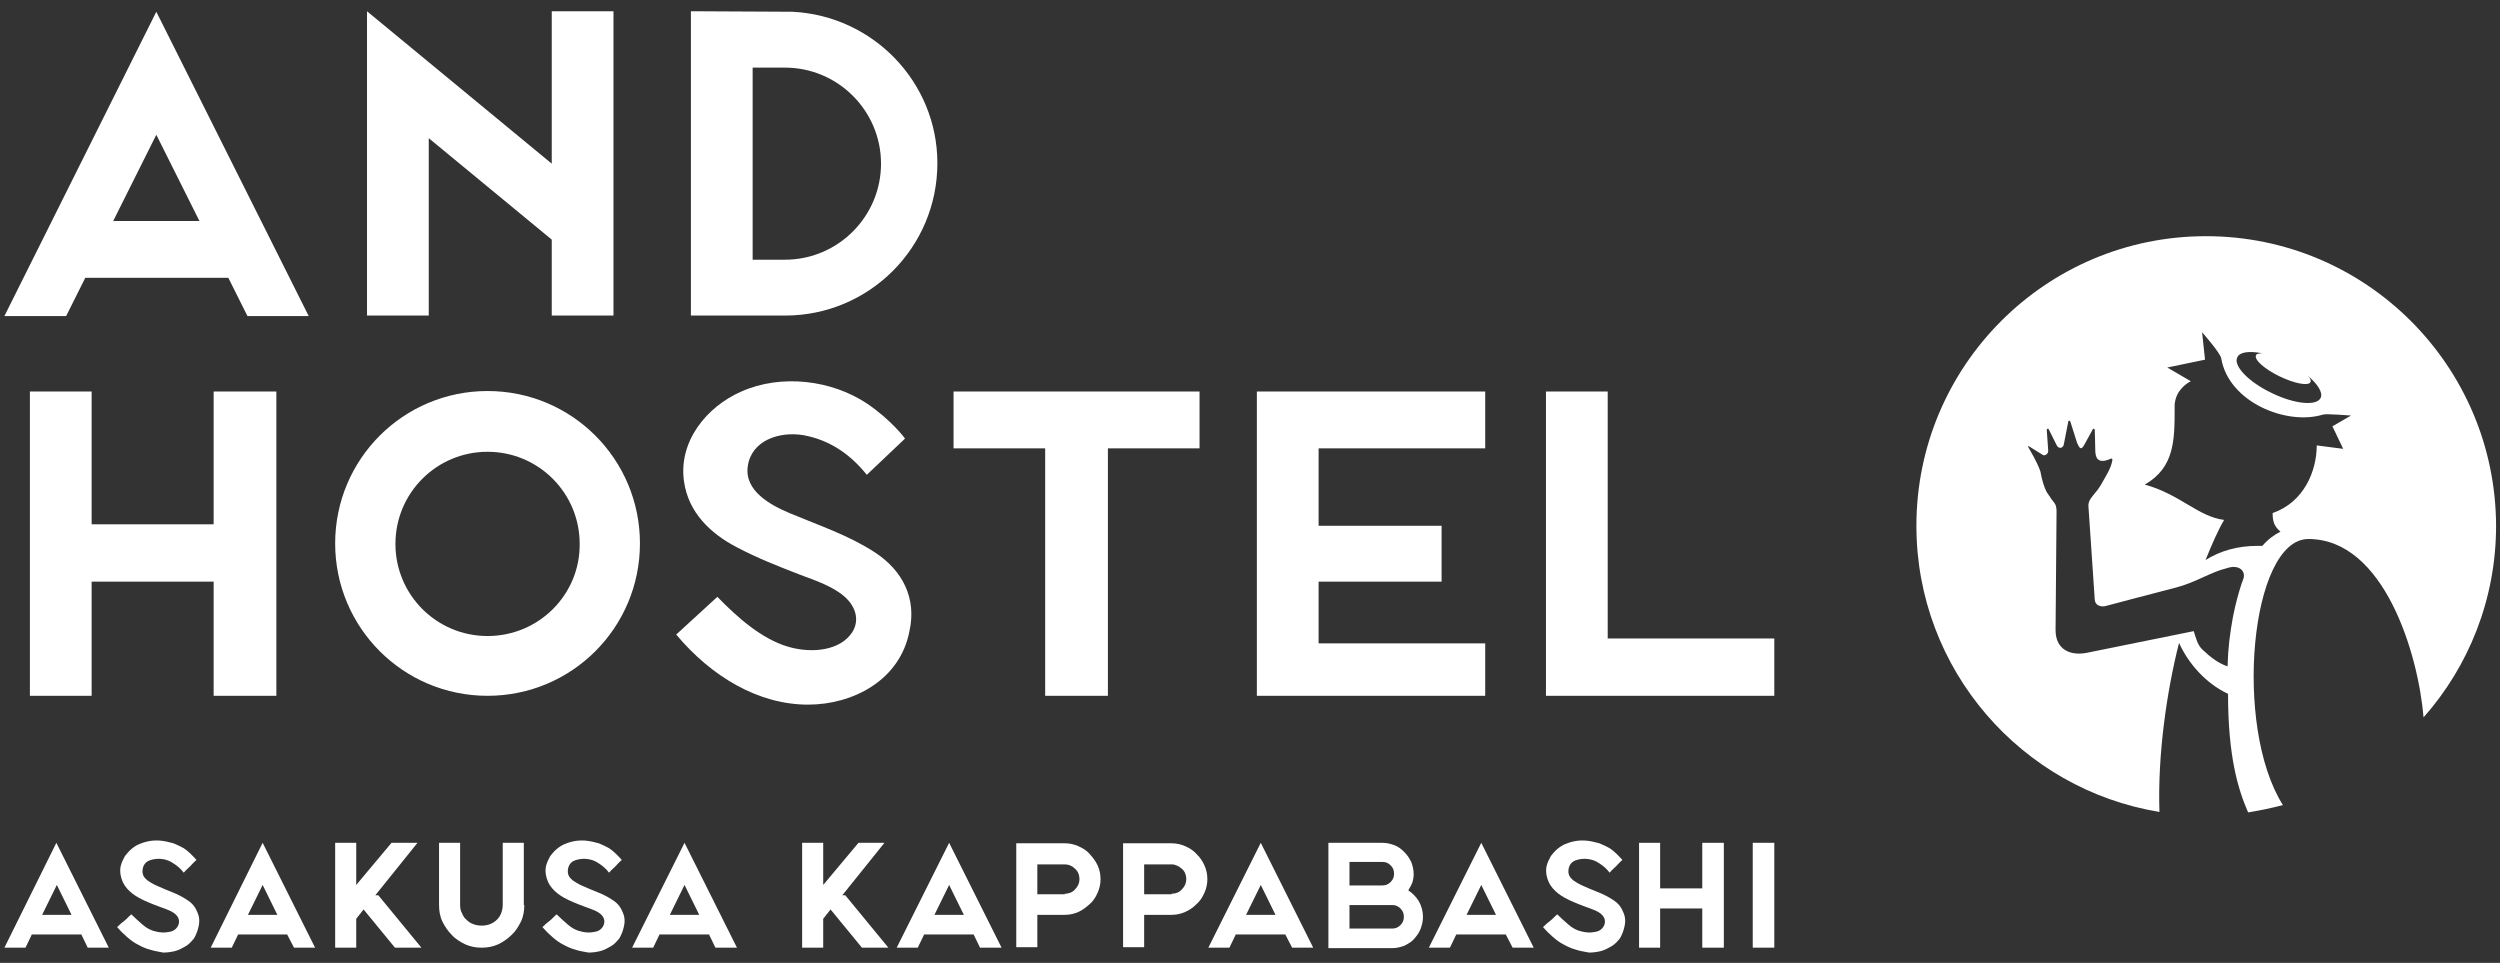
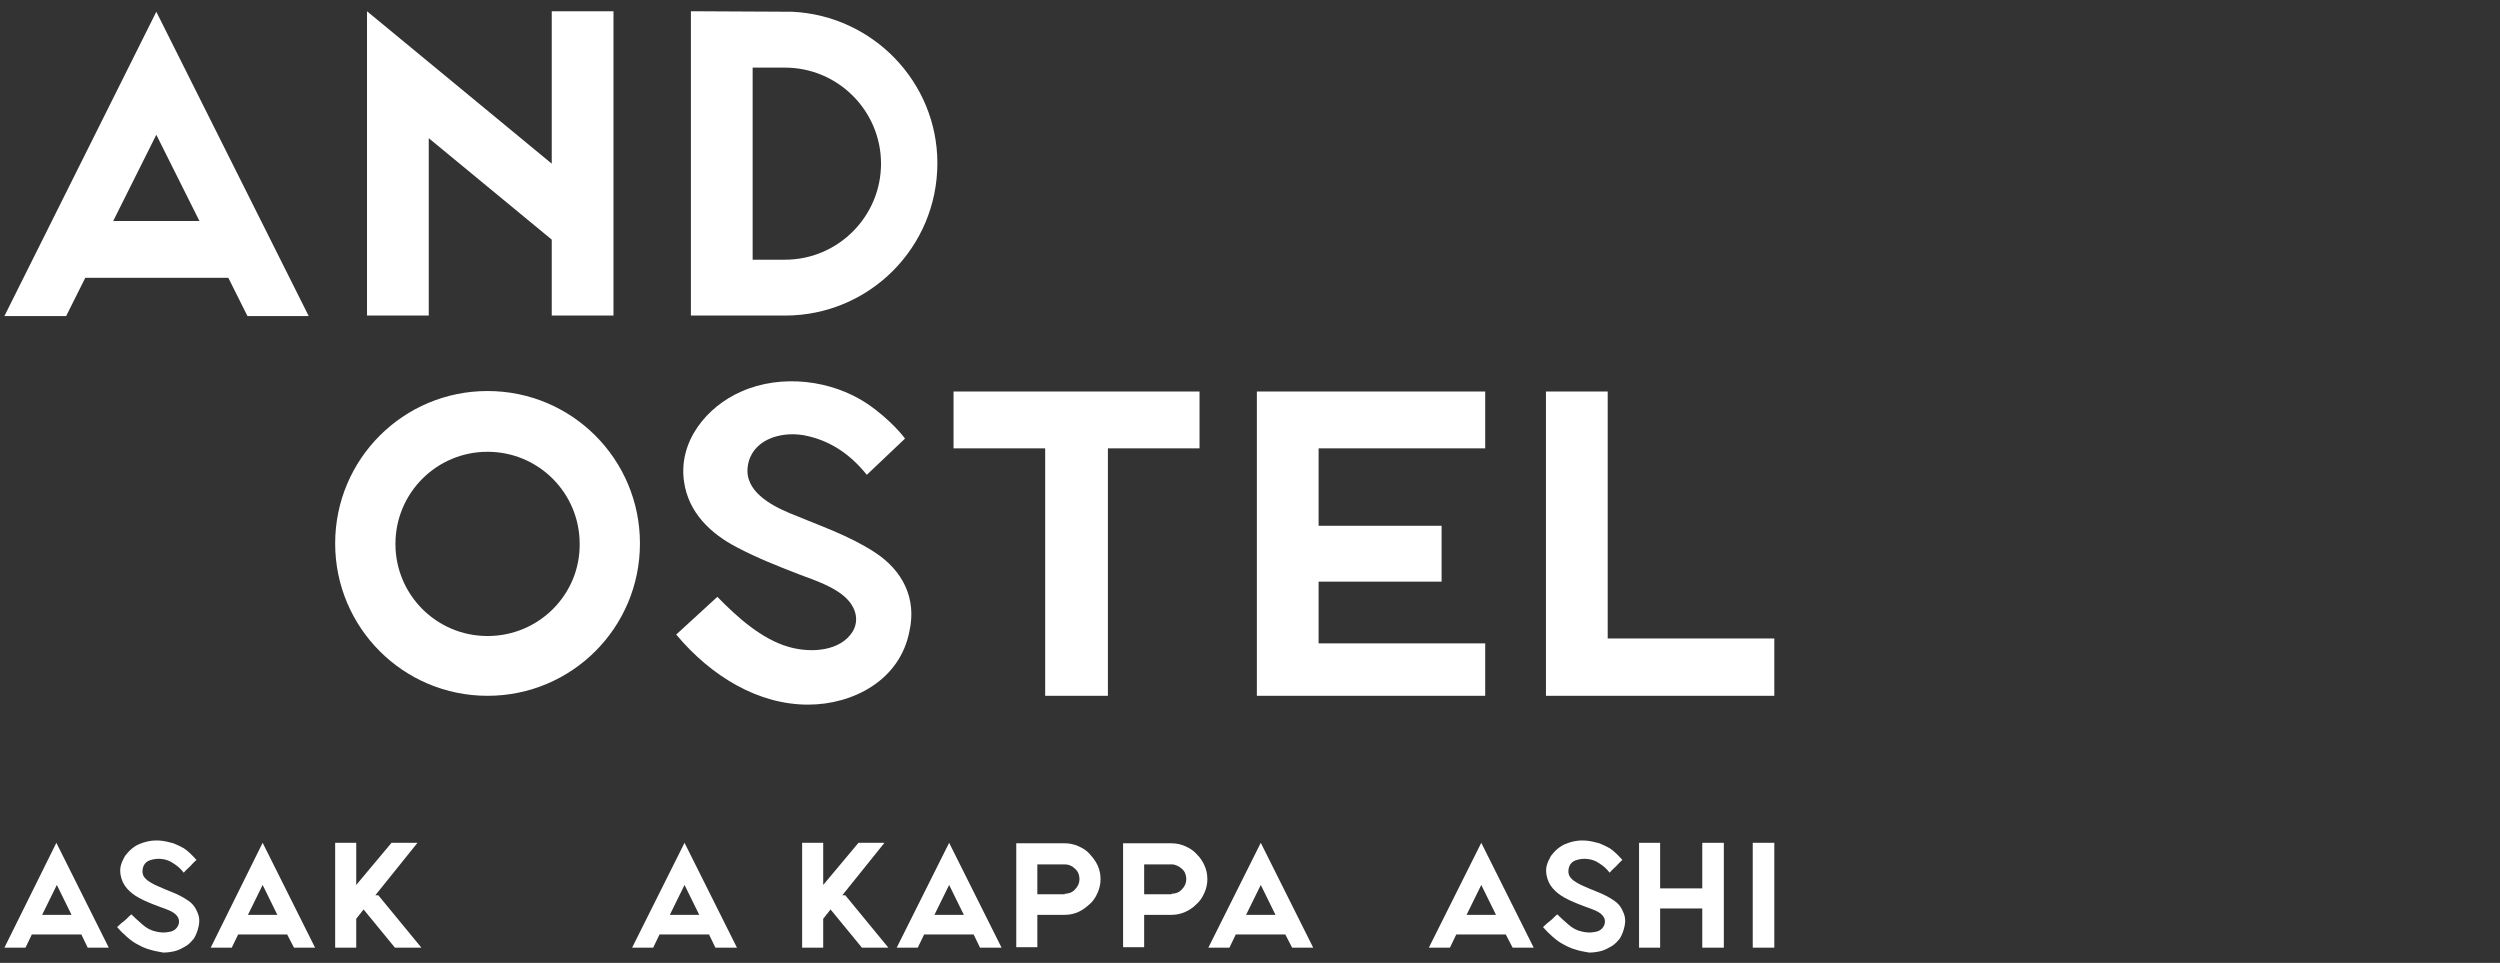
<svg xmlns="http://www.w3.org/2000/svg" version="1.1" id="レイヤー_1" x="0px" y="0px" viewBox="0 0 510.2 196.5" style="enable-background:new 0 0 510.2 196.5;" xml:space="preserve">
  <rect x="0" y="0" width="510.2" height="196.5" fill="#333333" stroke="none" />
  <style type="text/css">
	.st0{fill:#FFFFFF;}
</style>
  <g>
    <g>
      <polygon class="st0" points="87.5,28.2 112.6,48.9 112.6,64.4 125.2,64.4 125.2,2.3 112.6,2.3 112.6,33.4 74.9,2.3 74.9,64.4    87.5,64.4   " />
      <path class="st0" d="M161.7,2.4L161.7,2.4l-19.2-0.1H141v62.1c0,0,16,0,19.2,0c17.2,0,31.1-13.9,31.1-31.1    C191.3,16.8,178.2,3.2,161.7,2.4z M160.2,53c-3.2,0-5.5,0-6.6,0V13.8h6.6c10.8,0,19.6,8.8,19.6,19.6S171,53,160.2,53z" />
      <g>
        <path class="st0" d="M31.9,2.4L0.9,64.5h12.6l3.9-7.8h29.2l3.9,7.8H63L31.9,2.4z M40.7,45.1H23.1l8.8-17.6L40.7,45.1z" />
-         <polygon class="st0" points="43.6,107 18.7,107 18.7,79.9 6.1,79.9 6.1,142 18.7,142 18.7,118.7 43.6,118.7 43.6,142 56.4,142     56.4,79.9 43.6,79.9    " />
      </g>
      <polygon class="st0" points="194.6,79.9 194.6,91.5 213.3,91.5 213.3,142 226.1,142 226.1,91.5 244.8,91.5 244.8,79.9   " />
      <path class="st0" d="M99.5,79.8c-17.2,0-31.1,13.9-31.1,31.1c0,17.2,13.9,31.1,31.1,31.1c17.2,0,31.1-13.9,31.1-31.1    C130.6,93.7,116.7,79.8,99.5,79.8z M99.5,129.8c-10.4,0-18.8-8.4-18.8-18.8c0-10.4,8.4-18.8,18.8-18.8s18.8,8.4,18.8,18.8    C118.4,121.3,110,129.8,99.5,129.8z" />
      <polygon class="st0" points="256.5,79.9 256.5,142 303.1,142 303.1,131.3 269.1,131.3 269.1,118.7 294.2,118.7 294.2,107.3    269.1,107.3 269.1,91.5 303.1,91.5 303.1,79.9   " />
      <polygon class="st0" points="328.1,130.3 328.1,79.9 315.5,79.9 315.5,142 362.1,142 362.1,130.3   " />
      <path class="st0" d="M178.5,112.7c-5.4-3.5-11.2-5.4-17.4-8c-3.8-1.6-9.2-4.5-8.5-9.5c0.7-5.3,6.4-7.2,11.3-6.4    c5,0.9,9.3,3.5,13,8.1c0,0,7.8-7.4,7.8-7.4s-2.7-3.7-7.7-7.1c-7.3-4.9-17.6-6.1-25.7-2.5c-7.1,3.1-12.9,10.2-11.7,18.4    c0.9,6.3,5.4,10.6,10.8,13.4c4.2,2.2,8,3.7,12.9,5.6c3.6,1.3,6.4,2.4,8.5,4c3,2.3,3.6,5.3,2.2,7.6c-2.4,3.9-8.3,4.5-13.1,3.1    c-5.5-1.6-10.4-6-14.5-10.2l-8.4,7.7c7.2,8.6,16.8,14.3,26.9,14.3c9.2,0,18.8-5,20.7-15C187.1,122.1,184.2,116.4,178.5,112.7z" />
    </g>
    <g>
      <path class="st0" d="M16.6,190.7H6.5l-1.3,2.7H0.9L11.5,172l10.7,21.4h-4.3L16.6,190.7z M14.6,186.7l-3-6.1l-3,6.1H14.6z" />
      <path class="st0" d="M58.6,190.7H48.6l-1.3,2.7h-4.3L53.6,172l10.7,21.4H60L58.6,190.7z M56.6,186.7l-3-6.1l-3,6.1H56.6z" />
      <path class="st0" d="M144.7,190.7h-10.1l-1.3,2.7h-4.3l10.7-21.4l10.7,21.4H146L144.7,190.7z M142.7,186.7l-3-6.1l-3,6.1H142.7z" />
      <path class="st0" d="M307.3,190.7h-10.1l-1.3,2.7h-4.3l10.7-21.4l10.7,21.4h-4.3L307.3,190.7z M305.3,186.7l-3-6.1l-3,6.1H305.3z" />
      <path class="st0" d="M262.3,190.7h-10.1l-1.3,2.7h-4.3l10.7-21.4l10.7,21.4h-4.3L262.3,190.7z M260.3,186.7l-3-6.1l-3,6.1H260.3z" />
      <path class="st0" d="M198.7,190.7h-10.1l-1.3,2.7H183l10.7-21.4l10.7,21.4H200L198.7,190.7z M196.7,186.7l-3-6.1l-3,6.1H196.7z" />
-       <path class="st0" d="M287.4,181.7c0.9,0.6,1.6,1.3,2.2,2.3c0.5,0.9,0.8,2,0.8,3.1c0,0.9-0.2,1.7-0.5,2.5c-0.3,0.8-0.8,1.4-1.3,2    s-1.2,1-2,1.4c-0.8,0.3-1.6,0.5-2.5,0.5h-13V172h11c0.9,0,1.7,0.2,2.5,0.5c0.8,0.3,1.4,0.8,2,1.4s1,1.2,1.4,2    c0.3,0.8,0.5,1.6,0.5,2.5c0,0.6-0.1,1.2-0.3,1.8C288,180.7,287.7,181.2,287.4,181.7L287.4,181.7z M275.4,175.9v4.8h6.7    c0.7,0,1.2-0.2,1.7-0.7c0.5-0.5,0.7-1,0.7-1.7s-0.2-1.2-0.7-1.7c-0.5-0.5-1-0.7-1.7-0.7H275.4z M284.1,189.5    c0.7,0,1.2-0.2,1.7-0.7c0.5-0.5,0.7-1,0.7-1.7c0-0.7-0.2-1.2-0.7-1.7c-0.5-0.5-1-0.7-1.7-0.7h-8.7v4.8H284.1L284.1,189.5z" />
      <path class="st0" d="M351.8,172v21.4h-4.4v-8h-8.6v8h-4.3V172h4.3v9.3h8.6V172H351.8z" />
      <path class="st0" d="M362.1,172v21.4h-4.4V172H362.1z" />
      <path class="st0" d="M80.6,193.4l-6.4-7.8l-1.5,1.9v5.9h-4.3V172h4.3v8.6l7.2-8.6h5.3l-8.6,10.7h0.6l8.8,10.7H80.6z" />
      <path class="st0" d="M175.9,193.4l-6.4-7.8l-1.5,1.9v5.9h-4.3V172h4.3v8.6l7.2-8.6h5.3l-8.6,10.7h0.6l8.8,10.7H175.9z" />
      <path class="st0" d="M239.1,172.1c1,0,1.9,0.2,2.8,0.6c0.9,0.4,1.7,0.9,2.3,1.6c0.7,0.7,1.2,1.4,1.6,2.3c0.4,0.9,0.6,1.8,0.6,2.8    c0,1-0.2,1.9-0.6,2.8s-0.9,1.7-1.6,2.3c-0.7,0.7-1.4,1.2-2.3,1.6c-0.9,0.4-1.8,0.6-2.8,0.6h-5.6v6.6h-4.3v-21.2H239.1z     M239.1,182.4c0.8,0,1.6-0.3,2.1-0.9c0.6-0.6,0.9-1.3,0.9-2.1c0-0.8-0.3-1.6-0.9-2.1s-1.3-0.9-2.1-0.9h-5.6v6.1H239.1z" />
      <path class="st0" d="M217.3,172.1c1,0,1.9,0.2,2.8,0.6c0.9,0.4,1.7,0.9,2.3,1.6s1.2,1.4,1.6,2.3c0.4,0.9,0.6,1.8,0.6,2.8    c0,1-0.2,1.9-0.6,2.8c-0.4,0.9-0.9,1.7-1.6,2.3s-1.4,1.2-2.3,1.6c-0.9,0.4-1.8,0.6-2.8,0.6h-5.6v6.6h-4.3v-21.2H217.3z     M217.3,182.4c0.8,0,1.6-0.3,2.1-0.9c0.6-0.6,0.9-1.3,0.9-2.1c0-0.8-0.3-1.6-0.9-2.1c-0.6-0.6-1.3-0.9-2.1-0.9h-5.6v6.1H217.3z" />
      <path class="st0" d="M30.6,193.8c-0.8-0.2-1.7-0.6-2.4-1c-0.8-0.4-1.5-0.9-2.3-1.6c-0.7-0.6-1.4-1.3-2-2c0.6-0.6,1.1-1,1.5-1.3    c0.4-0.3,0.8-0.8,1.4-1.3c0.7,0.7,1.5,1.4,2.3,2.1c0.8,0.7,1.7,1.2,2.7,1.4c0.8,0.2,1.7,0.3,2.6,0.1c0.9-0.1,1.5-0.5,1.9-1.2    c0.2-0.4,0.3-0.8,0.2-1.3c-0.1-0.5-0.4-0.9-0.9-1.3c-0.4-0.3-0.8-0.5-1.3-0.7c-0.5-0.2-1-0.4-1.6-0.6c-0.8-0.3-1.6-0.6-2.3-0.9    c-0.7-0.3-1.4-0.6-2.1-1c-0.9-0.5-1.7-1.1-2.4-1.9c-0.7-0.8-1.1-1.7-1.3-2.8c-0.1-0.7-0.1-1.4,0.1-2c0.2-0.7,0.5-1.2,0.8-1.8    c0.4-0.5,0.8-1,1.4-1.5c0.5-0.4,1.1-0.8,1.7-1c0.7-0.3,1.5-0.5,2.2-0.6s1.6-0.1,2.3,0c0.8,0.1,1.5,0.3,2.3,0.5    c0.7,0.3,1.4,0.6,2.1,1c0.9,0.6,1.7,1.4,2.6,2.4c-0.6,0.5-1,1-1.3,1.3c-0.3,0.3-0.8,0.7-1.3,1.3c-0.6-0.8-1.3-1.4-2.1-1.9    c-0.7-0.5-1.5-0.8-2.4-0.9c-0.8-0.1-1.7,0-2.5,0.3c-0.8,0.3-1.3,1-1.4,1.9c-0.1,0.9,0.2,1.5,0.9,2.1c0.7,0.5,1.4,0.9,2.1,1.2    c1.1,0.5,2.1,0.9,3.1,1.3c1,0.4,2,0.9,2.9,1.5c1,0.6,1.7,1.4,2.1,2.4c0.5,1,0.6,2,0.3,3.2c-0.2,0.9-0.5,1.6-0.9,2.3    c-0.5,0.6-1,1.2-1.7,1.6c-0.7,0.4-1.4,0.8-2.2,1c-0.8,0.2-1.6,0.3-2.4,0.3C32.4,194.2,31.5,194.1,30.6,193.8z" />
-       <path class="st0" d="M117.4,193.8c-0.8-0.2-1.7-0.6-2.4-1c-0.8-0.4-1.5-0.9-2.3-1.6c-0.7-0.6-1.4-1.3-2-2c0.6-0.6,1.1-1,1.5-1.3    c0.4-0.3,0.8-0.8,1.4-1.3c0.7,0.7,1.5,1.4,2.3,2.1c0.8,0.7,1.7,1.2,2.7,1.4c0.8,0.2,1.7,0.3,2.6,0.1c0.9-0.1,1.5-0.5,1.9-1.2    c0.2-0.4,0.3-0.8,0.2-1.3c-0.1-0.5-0.4-0.9-0.9-1.3c-0.4-0.3-0.8-0.5-1.3-0.7c-0.5-0.2-1-0.4-1.6-0.6c-0.8-0.3-1.6-0.6-2.3-0.9    c-0.7-0.3-1.4-0.6-2.1-1c-0.9-0.5-1.7-1.1-2.4-1.9c-0.7-0.8-1.1-1.7-1.3-2.8c-0.1-0.7-0.1-1.4,0.1-2c0.2-0.7,0.5-1.2,0.8-1.8    c0.4-0.5,0.8-1,1.4-1.5c0.5-0.4,1.1-0.8,1.7-1c0.7-0.3,1.5-0.5,2.2-0.6c0.8-0.1,1.6-0.1,2.3,0c0.8,0.1,1.5,0.3,2.3,0.5    c0.7,0.3,1.4,0.6,2.1,1c0.9,0.6,1.7,1.4,2.6,2.4c-0.6,0.5-1,1-1.3,1.3c-0.3,0.3-0.8,0.7-1.3,1.3c-0.6-0.8-1.3-1.4-2.1-1.9    c-0.7-0.5-1.5-0.8-2.4-0.9c-0.8-0.1-1.7,0-2.5,0.3c-0.8,0.3-1.3,1-1.4,1.9c-0.1,0.9,0.2,1.5,0.9,2.1c0.7,0.5,1.4,0.9,2.1,1.2    c1.1,0.5,2.1,0.9,3.1,1.3c1,0.4,2,0.9,2.9,1.5c1,0.6,1.7,1.4,2.1,2.4c0.5,1,0.6,2,0.3,3.2c-0.2,0.9-0.5,1.6-0.9,2.3    c-0.5,0.6-1,1.2-1.7,1.6c-0.7,0.4-1.4,0.8-2.2,1c-0.8,0.2-1.6,0.3-2.4,0.3C119.1,194.2,118.2,194.1,117.4,193.8z" />
      <path class="st0" d="M321.6,193.8c-0.8-0.2-1.7-0.6-2.4-1c-0.8-0.4-1.5-0.9-2.3-1.6c-0.7-0.6-1.4-1.3-2-2c0.6-0.6,1.1-1,1.5-1.3    c0.4-0.3,0.8-0.8,1.4-1.3c0.7,0.7,1.5,1.4,2.3,2.1c0.8,0.7,1.7,1.2,2.7,1.4c0.8,0.2,1.7,0.3,2.6,0.1c0.9-0.1,1.5-0.5,1.9-1.2    c0.2-0.4,0.3-0.8,0.2-1.3c-0.1-0.5-0.4-0.9-0.9-1.3c-0.4-0.3-0.8-0.5-1.3-0.7c-0.5-0.2-1-0.4-1.6-0.6c-0.8-0.3-1.6-0.6-2.3-0.9    c-0.7-0.3-1.4-0.6-2.1-1c-0.9-0.5-1.7-1.1-2.4-1.9c-0.7-0.8-1.1-1.7-1.3-2.8c-0.1-0.7-0.1-1.4,0.1-2c0.2-0.7,0.5-1.2,0.8-1.8    c0.4-0.5,0.8-1,1.4-1.5c0.5-0.4,1.1-0.8,1.7-1c0.7-0.3,1.5-0.5,2.2-0.6s1.6-0.1,2.3,0c0.8,0.1,1.5,0.3,2.3,0.5    c0.7,0.3,1.4,0.6,2.1,1c0.9,0.6,1.7,1.4,2.6,2.4c-0.6,0.5-1,1-1.3,1.3c-0.3,0.3-0.8,0.7-1.3,1.3c-0.6-0.8-1.3-1.4-2.1-1.9    c-0.7-0.5-1.5-0.8-2.4-0.9c-0.8-0.1-1.7,0-2.5,0.3c-0.8,0.3-1.3,1-1.4,1.9c-0.1,0.9,0.2,1.5,0.9,2.1c0.7,0.5,1.4,0.9,2.1,1.2    c1.1,0.5,2.1,0.9,3.1,1.3c1,0.4,2,0.9,2.9,1.5c1,0.6,1.7,1.4,2.1,2.4c0.5,1,0.6,2,0.3,3.2c-0.2,0.9-0.5,1.6-0.9,2.3    c-0.5,0.6-1,1.2-1.7,1.6c-0.7,0.4-1.4,0.8-2.2,1c-0.8,0.2-1.6,0.3-2.4,0.3C323.3,194.2,322.4,194.1,321.6,193.8z" />
-       <path class="st0" d="M107,184.7C107,184.7,107,184.7,107,184.7c0,1.2-0.2,2.4-0.7,3.4c-0.5,1-1.1,2-1.9,2.7    c-0.8,0.8-1.7,1.4-2.7,1.9c-1.1,0.5-2.2,0.7-3.4,0.7s-2.3-0.2-3.4-0.7c-1-0.5-2-1.1-2.7-1.9c-0.8-0.8-1.4-1.7-1.9-2.7    c-0.5-1-0.7-2.2-0.7-3.4c0,0,0,0,0,0V172h4.3v12.7c0,0.6,0.1,1.2,0.4,1.7c0.2,0.5,0.5,1,0.9,1.3c0.4,0.4,0.8,0.7,1.4,0.9    c0.5,0.2,1.1,0.3,1.7,0.3c0.6,0,1.2-0.1,1.7-0.3s1-0.5,1.4-0.9c0.4-0.4,0.7-0.8,0.9-1.4c0.2-0.5,0.3-1.1,0.3-1.7V172h4.3V184.7z" />
    </g>
-     <path class="st0" d="M450.2,48.2c-32.7,0-59.1,26.5-59.1,59.1c0,29.4,21.5,53.8,49.6,58.4c-0.4-11.6,1.5-24.7,4-34.5   c1.8,4,5.3,8.2,10,10.4c0,12.7,2,19.4,4.1,24.2c2.4-0.4,4.8-0.9,7.1-1.5c-10.2-16.1-6.6-54.3,5.2-54.3c15.4,0,22.4,23.3,23.5,36.4   c9.2-10.4,14.8-24.1,14.8-39.1C509.3,74.7,482.9,48.2,450.2,48.2z M456.6,72.9c0.5-1.1,2.5-1.3,5.1-0.8c-0.7,0-1.2,0.1-1.3,0.4   c-0.4,0.9,1.7,2.8,4.8,4.3c3.1,1.5,5.9,2,6.3,1.2c0.2-0.3,0-0.8-0.5-1.3c2,1.7,3.1,3.4,2.6,4.5c-0.8,1.7-5.3,1.3-10-1   C458.8,77.9,455.7,74.6,456.6,72.9z M457.8,118.2L457.8,118.2c-0.1,0.3-0.2,0.6-0.3,0.8c-0.7,2.1-1.3,4.4-1.8,6.9   c-0.6,3.3-1,6.3-1.1,10.1c-2-0.7-3.5-1.9-5.2-3.5c-1-1-1.3-2.5-1.7-3.7l-21.7,4.4c-3.3,0.7-6.5-0.5-6.5-4.6l0.2-24.2   c0-1.4-0.4-1.7-0.7-2.1c-0.2-0.2-0.6-0.8-0.7-1c-0.2-0.2-0.3-0.5-0.5-0.7c-0.7-1.2-1.1-2.8-1.4-4.4c0,0,0,0,0,0c0,0,0,0,0,0   c-0.7-2-2-4.1-2.5-5c-0.1-0.1,0.1-0.2,0.2-0.1l2.9,1.8c0.3,0.1,1-0.2,1-0.9l-0.3-4.3c0-0.2,0.3-0.3,0.4-0.1l1.7,3.4   c0.5,0.7,1.3,0.4,1.4-0.4l0.9-4.6c0-0.2,0.3-0.2,0.4,0l1.4,4.4c0.5,1.1,0.8,1.6,1.5,0.3l1.7-3.1c0.1-0.2,0.4-0.1,0.4,0.1   c0,0.9,0.1,2.5,0.1,4c0,1.5,0.3,3.2,3.2,1.9c0.2-0.1,0.3,0.1,0.3,0.3c-0.3,1.8-1.5,3.5-2.2,4.8c-1.2,2.2-2.7,2.9-2.7,4.5l1.3,19.2   c0.1,1.2,1.3,1.6,2.5,1.2c0,0,10.2-2.7,14.1-3.7c3.9-1,7.2-3.2,10.2-3.9C457.1,115,458.4,116.7,457.8,118.2z M478.2,91.6l-5.4-0.7   c0,5.2-2.6,11.6-9,13.8c0,1.7,0.3,2.7,1.6,3.8c-1.2,0.6-2.5,1.5-3.7,2.9c-0.3,0-0.7,0-1,0c-4,0-7.6,1-10.6,2.9   c1.3-3.2,2.5-6,3.8-8.2c-5.2-0.6-9.1-5.3-16.2-7.2c6.1-3.5,6.1-9.1,6.1-15.7c0,0,0,0,0,0c0,0,0,0,0,0c0,0,0,0,0,0   c0-0.2,0-0.4,0-0.6c0,0,0,0,0,0c0.1-1.3,0.6-2.4,1.3-3.2c0.6-0.7,1.2-1.2,2-1.6l-4.8-2.8l7.7-1.6l-0.6-5.6c0,0,3.7,4.2,3.9,5.3   c1.5,9,13.4,13.8,20.8,11.5c0.6-0.2,5.7,0.2,5.7,0.2L476,87L478.2,91.6z" />
  </g>
</svg>